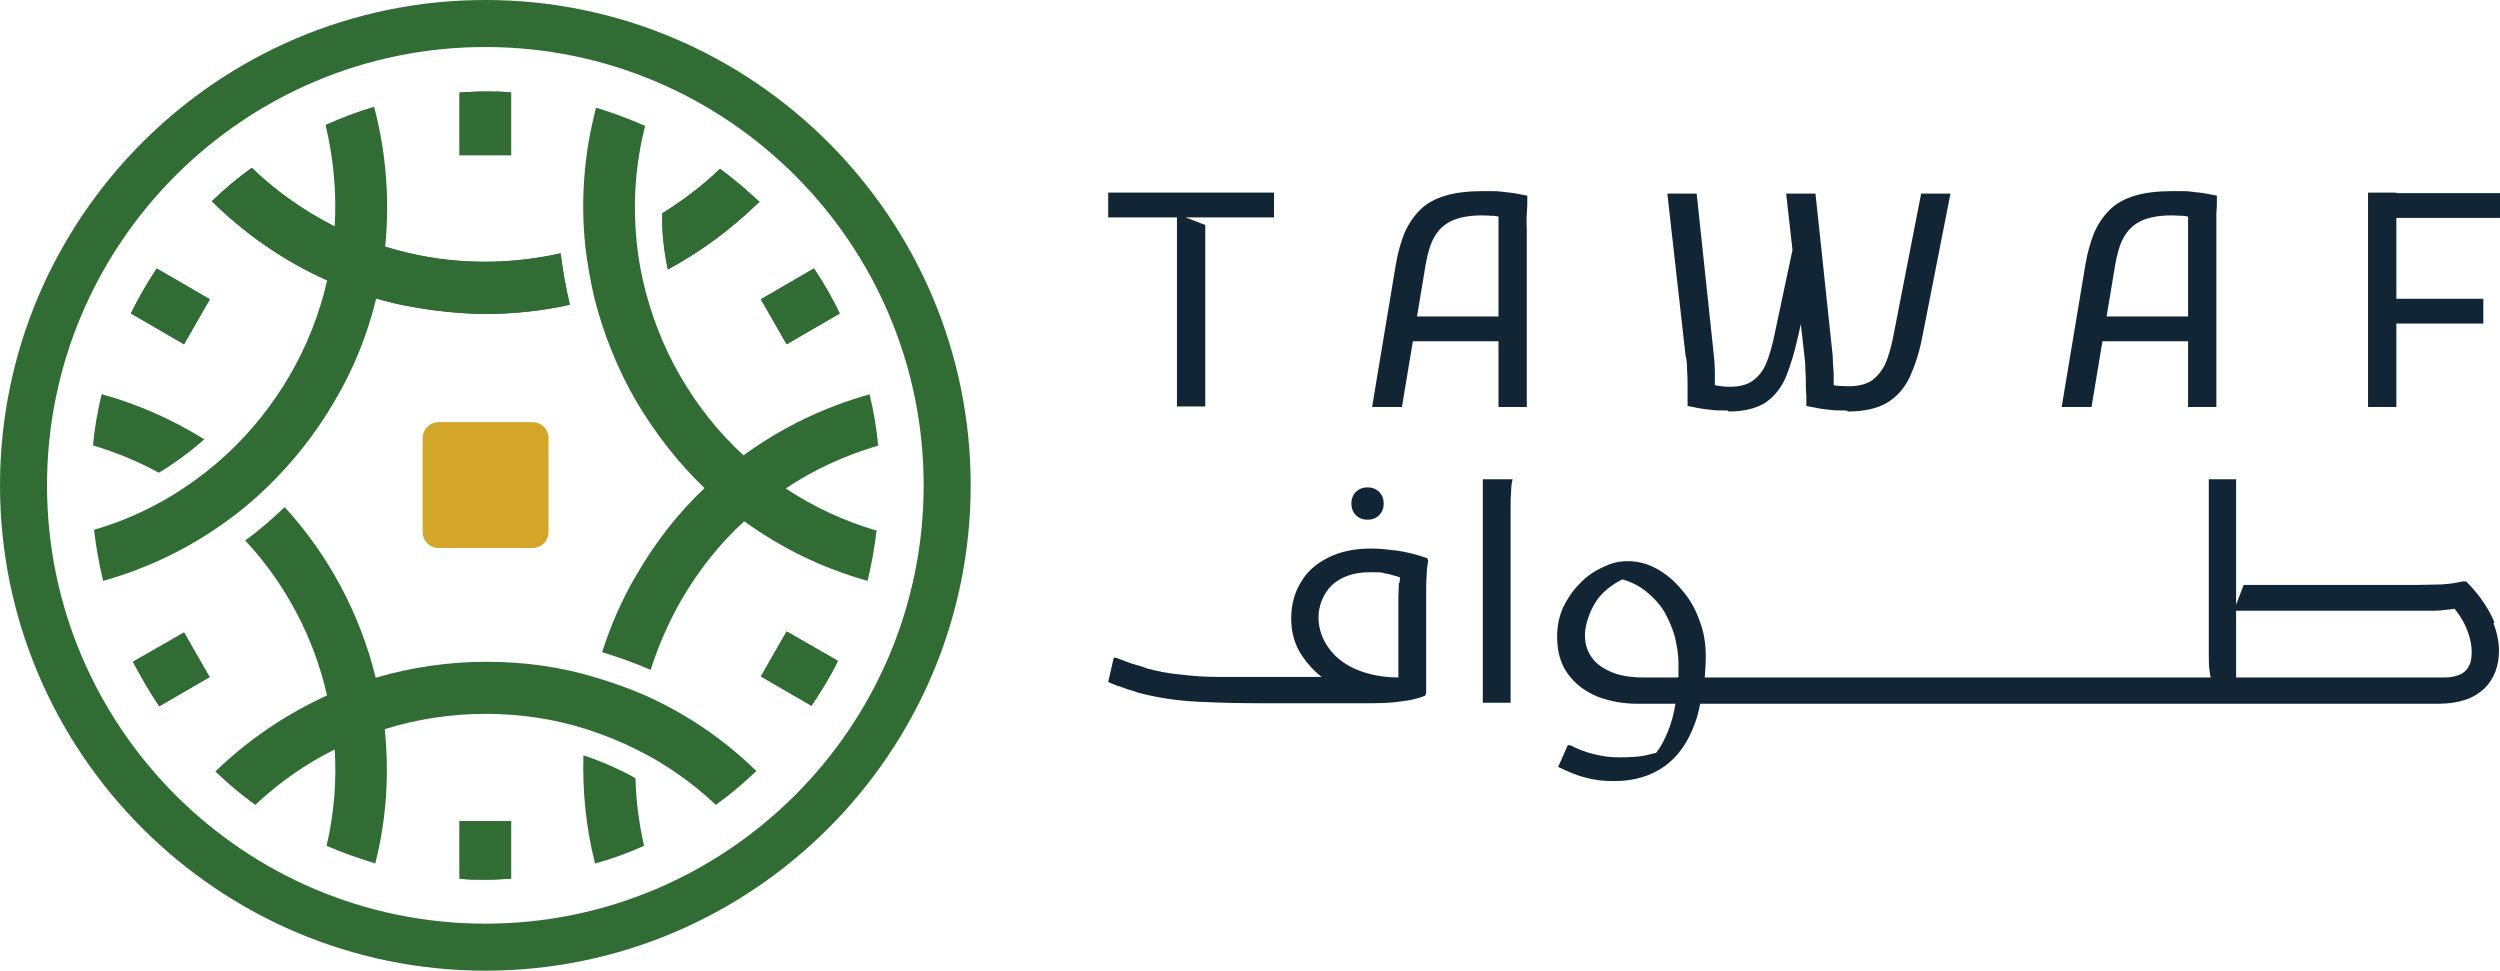
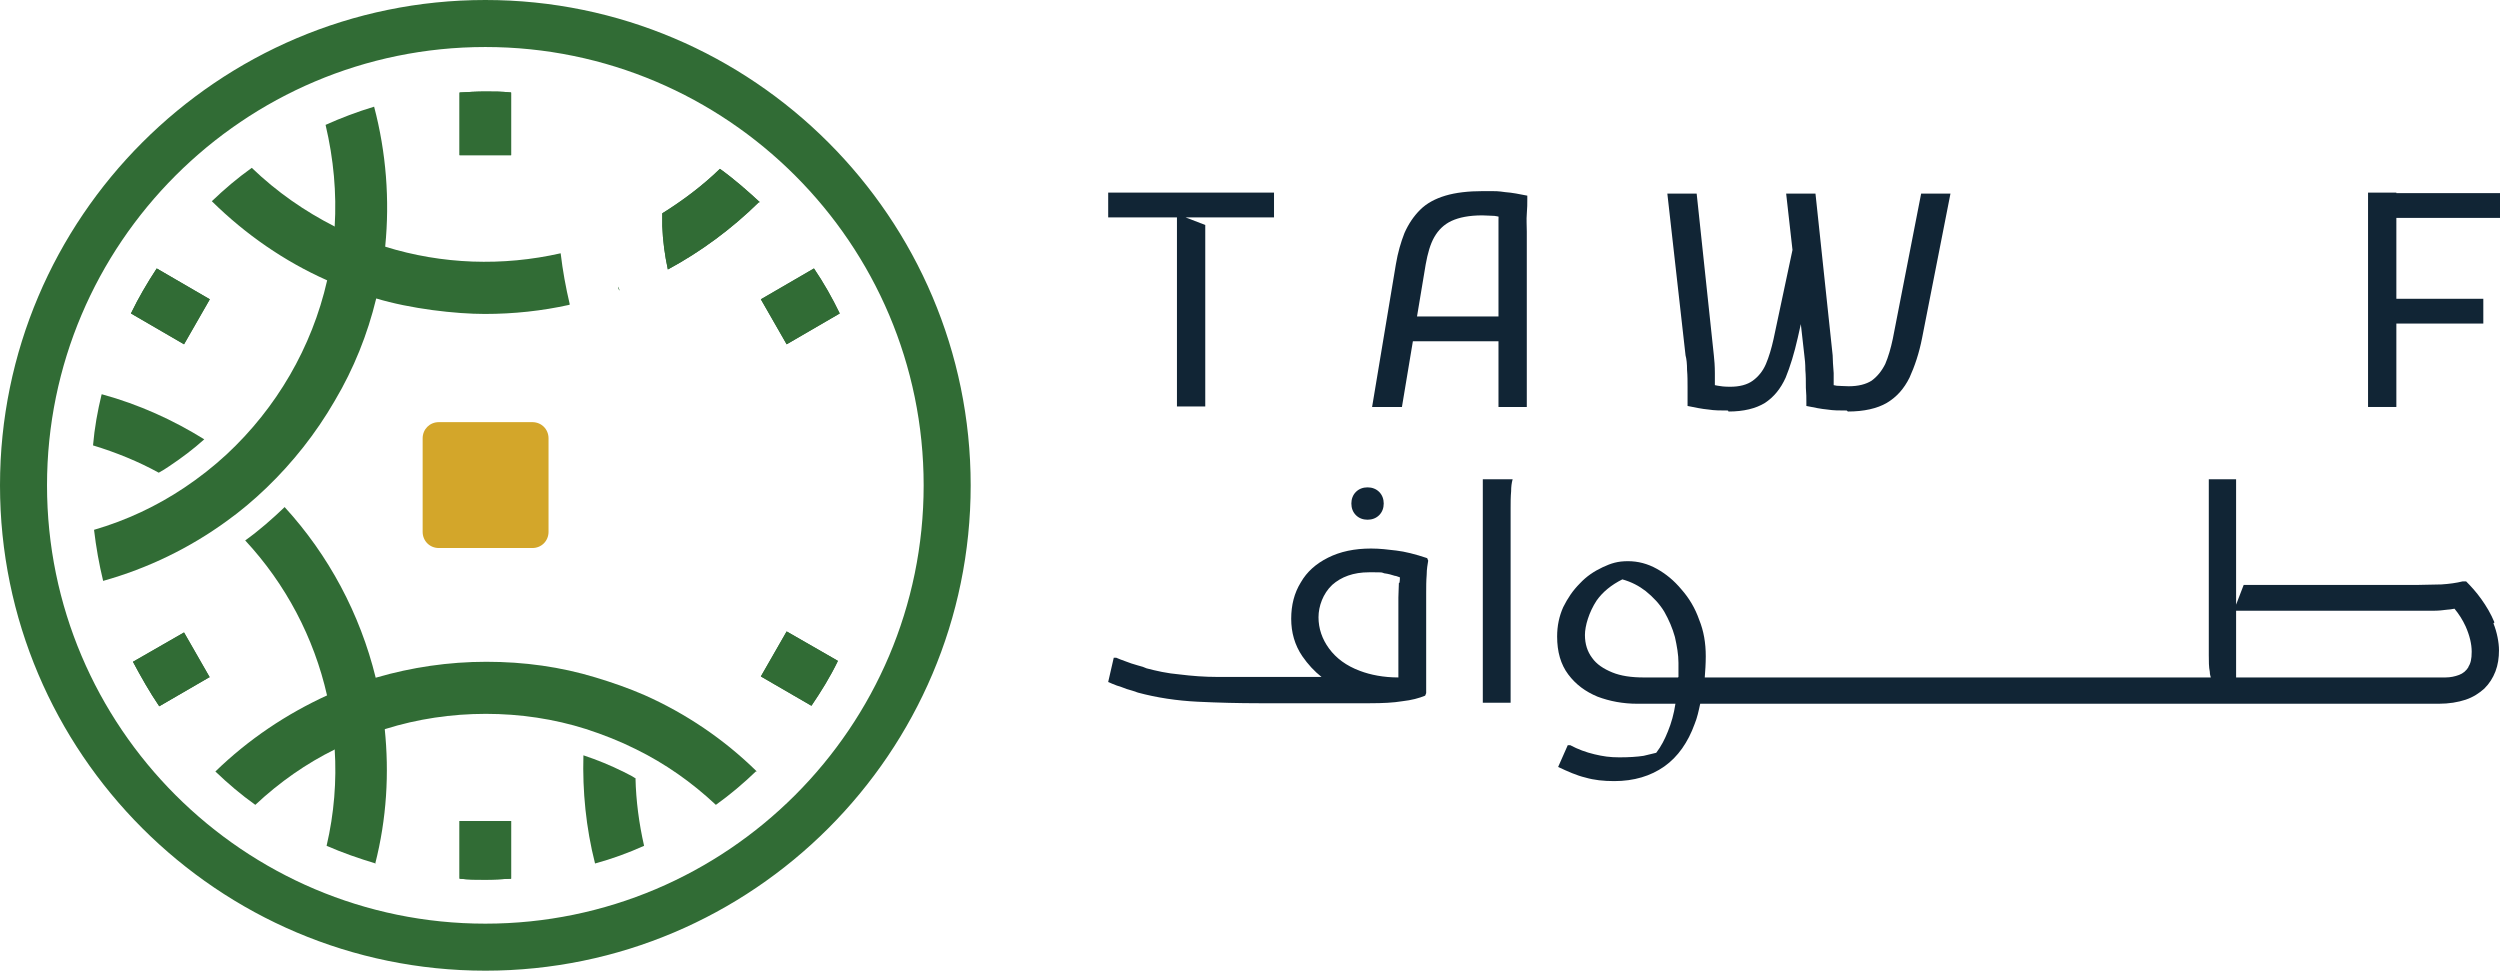
<svg xmlns="http://www.w3.org/2000/svg" version="1.1" viewBox="0 0 494.5 192">
  <defs>
    <style>
      .cls-1 {
        fill: #316c35;
      }

      .cls-2 {
        fill: #112535;
      }

      .cls-3 {
        fill: #d3a62a;
      }
    </style>
  </defs>
  <g>
    <g id="Layer_1">
      <g>
        <g>
          <path class="cls-2" d="M271.4,80.5l4.7-28.2c.4-2.4,1-4.4,1.7-6.2.8-1.8,1.8-3.3,3.1-4.6,1.3-1.3,3-2.2,5-2.8s4.5-.9,7.5-.9,2.8,0,4.3.2c1.4.1,2.9.4,4.4.7v.7c0,.8,0,1.8-.1,2.9s0,2.4,0,3.5v34.7h-5.6v-34.8c0-.8,0-1.5,0-2.2,0-.7,0-1.3.2-2l.9,1.7c-.5-.2-1.1-.4-1.9-.5-.7,0-1.5-.1-2.4-.1-2.6,0-4.6.4-6.1,1.1s-2.6,1.8-3.4,3.2-1.3,3.2-1.7,5.4l-4.7,28.2h-5.8ZM277.3,67.5v-4.9h21.3v4.9h-21.3Z" />
          <path class="cls-2" d="M341.8,81.2c-1.4,0-2.7,0-3.9-.2-1.2-.1-2.6-.4-4.1-.7v-.7c0-.8,0-1.8,0-2.9,0-1.2,0-2.4-.1-3.5,0-1.2-.1-2.2-.3-2.9l-3.6-32h5.8l3.4,32c.1.9.2,2.1.2,3.5,0,1.4,0,2.7,0,3.8l-1.2-1.7c.7.2,1.3.3,1.8.4.5.1,1.3.2,2.4.2,1.9,0,3.4-.4,4.5-1.2,1.1-.8,2-1.9,2.6-3.3.6-1.4,1.1-3.1,1.5-4.9l4.4-20.7,1.5,15.5-1.1,4.9c-.7,3.1-1.5,5.7-2.4,7.9-1,2.2-2.3,3.8-4.1,5-1.8,1.1-4.2,1.7-7.2,1.7ZM365.3,81.2c-1.4,0-2.7,0-3.9-.2-1.2-.1-2.6-.4-4.1-.7v-.7c0-.8,0-1.8-.1-2.9,0-1.2,0-2.4-.1-3.5,0-1.2-.1-2.2-.2-2.9l-3.6-32h5.8l3.4,32c0,.9.1,2.1.2,3.5,0,1.4,0,2.7,0,3.8l-1.2-1.7c.7.2,1.3.3,1.8.4.5,0,1.3.1,2.4.1,1.9,0,3.4-.4,4.5-1.1,1.1-.8,2-1.9,2.7-3.3.6-1.4,1.1-3.1,1.5-5l5.6-28.7h5.8l-5.6,28.5c-.6,3.1-1.5,5.7-2.5,7.9-1.1,2.2-2.5,3.8-4.5,5-1.9,1.1-4.5,1.7-7.7,1.7Z" />
-           <path class="cls-2" d="M407.8,80.5l4.7-28.2c.4-2.4,1-4.4,1.7-6.2.8-1.8,1.8-3.3,3.1-4.6,1.3-1.3,3-2.2,5-2.8,2-.6,4.5-.9,7.5-.9s2.8,0,4.3.2c1.4.1,2.9.4,4.4.7v.7c0,.8,0,1.8-.1,2.9,0,1.2,0,2.4,0,3.5v34.7h-5.6v-34.8c0-.8,0-1.5,0-2.2,0-.7,0-1.3.2-2l.9,1.7c-.5-.2-1.1-.4-1.9-.5-.7,0-1.5-.1-2.4-.1-2.6,0-4.6.4-6.1,1.1-1.5.7-2.6,1.8-3.4,3.2s-1.3,3.2-1.7,5.4l-4.7,28.2h-5.8ZM413.7,67.5v-4.9h21.3v4.9h-21.3Z" />
          <path class="cls-2" d="M468.4,80.5v-42.4h5.6v42.4h-5.6ZM471.7,43.1v-4.9h22.8v4.9h-22.8ZM471.7,64v-4.9h19.5v4.9h-19.5Z" />
        </g>
        <g>
          <path class="cls-2" d="M270.5,102.8c.9,0,1.7-.3,2.3-.9.6-.6.9-1.4.9-2.3s-.3-1.7-.9-2.3c-.6-.6-1.4-.9-2.3-.9s-1.7.3-2.3.9c-.6.6-.9,1.4-.9,2.3s.3,1.7.9,2.3c.6.6,1.4.9,2.3.9Z" />
          <path class="cls-2" d="M276.2,108.9c-1.6-.2-3.3-.4-5-.4-3.3,0-6.1.6-8.5,1.8-2.4,1.2-4.2,2.8-5.4,4.9-1.3,2.1-1.9,4.5-1.9,7.2s.7,5.2,2.2,7.4c1.1,1.6,2.4,3,3.8,4.1h-12.4c-2.7,0-5.4,0-8.1,0-2.7,0-5.2-.2-7.6-.5-2.4-.2-4.6-.7-6.5-1.2-.4-.2-1-.4-1.8-.6s-1.6-.5-2.4-.8c-.8-.3-1.4-.5-1.8-.7h-.5l-1.1,4.8c.5.2,1.1.5,1.7.7.6.2,1.3.4,2,.7.7.2,1.4.4,2.2.7,3.7,1,7.7,1.6,11.8,1.8,4.1.2,8.2.3,12.1.3h22c2.5,0,4.6-.1,6.4-.4,1.8-.2,3.3-.6,4.5-1.1l.2-.5v-16.8c0-.8,0-1.8,0-3,0-1.2,0-2.4.1-3.6,0-1.2.2-2.1.3-2.8l-.2-.5c-2.4-.8-4.4-1.3-6.1-1.5ZM276.7,115.3c0,.9-.1,1.8-.1,2.9v15.8c-2.9,0-5.5-.5-7.6-1.3-2.7-1-4.7-2.5-6.1-4.4-1.4-1.9-2.1-4-2.1-6.2s.9-4.7,2.7-6.4c1.8-1.6,4.2-2.5,7.3-2.5s2.3,0,3,.2c.8.1,1.5.3,2.1.5.3,0,.6.2,1,.3,0,.3,0,.7-.1,1.1Z" />
          <path class="cls-2" d="M293.4,139h5.4v-35.7c0-.8,0-1.7,0-2.8,0-1.1,0-2.2.1-3.3,0-.9.1-1.7.3-2.4h-5.9v44.2Z" />
          <path class="cls-2" d="M493.4,123.1c-.7-1.7-1.6-3.2-2.6-4.6-1-1.4-2-2.5-3-3.5h-.7c-1.2.3-2.6.5-4.2.6-1.6,0-3.2.1-4.8.1h-34.3l-1.5,3.9v-24.8h-5.4v34.8c0,1.2,0,2.3.2,3.3,0,.4.1.8.2,1.1h-100.1c.1-1.3.2-2.7.2-4.2,0-2.6-.4-5-1.3-7.2-.8-2.3-2-4.3-3.5-6-1.5-1.8-3.1-3.1-4.9-4.1-1.8-1-3.7-1.5-5.7-1.5s-3.3.4-5,1.2c-1.7.8-3.2,1.8-4.5,3.2-1.4,1.4-2.4,2.9-3.3,4.7-.8,1.8-1.2,3.7-1.2,5.8,0,3,.7,5.5,2.2,7.5,1.5,2,3.4,3.4,5.8,4.4,2.4.9,5,1.4,7.9,1.4h7.5c-.3,2-.8,3.8-1.5,5.5-.6,1.5-1.3,2.9-2.3,4.2-.8.2-1.7.4-2.5.6-1.3.2-2.9.3-4.8.3s-3.2-.2-4.9-.6c-1.7-.4-3.3-1-4.8-1.8h-.5l-1.9,4.3c1.9.9,3.7,1.7,5.4,2.1,1.7.5,3.6.7,5.7.7,3.9,0,7.2-1,9.9-2.9,2.7-1.9,4.7-4.8,6-8.4.5-1.2.8-2.6,1.1-4h146.1c2,0,3.8-.3,5.3-.8,1.5-.5,2.7-1.3,3.7-2.2,1-1,1.7-2.1,2.2-3.4.5-1.3.7-2.7.7-4.2s-.4-3.6-1.1-5.3ZM331.9,134h-6.8c-2.4,0-4.5-.3-6.2-1-1.7-.7-3.1-1.6-4-2.9-.9-1.2-1.4-2.7-1.4-4.5s.8-4.5,2.3-6.8c1.2-1.7,2.9-3.1,5.1-4.2,1.8.5,3.3,1.3,4.6,2.3,1.5,1.2,2.8,2.6,3.7,4.1.9,1.6,1.6,3.2,2.1,5,.4,1.8.7,3.5.7,5.1s0,1.9,0,2.8ZM488.3,131.9c-.5.8-1.1,1.3-1.9,1.6-.8.3-1.7.5-2.7.5h-41.4v-13.2h35.8c1.4,0,2.6,0,3.4,0,.9,0,1.7-.1,2.5-.2.4,0,.9-.1,1.5-.2.9,1.1,1.6,2.2,2.2,3.5.8,1.8,1.2,3.5,1.2,5s-.2,2.3-.7,3.1Z" />
        </g>
        <path class="cls-2" d="M219.2,38.1v4.9h13.6v37.4h5.6v-35.9l-3.9-1.5h17.5v-4.9h-32.9Z" />
      </g>
      <g>
        <path class="cls-1" d="M96,192C43.1,192,0,148.9,0,96S43.1,0,96,0s96,43.1,96,96-43.1,96-96,96ZM96,9.3C48.2,9.3,9.3,48.2,9.3,96s38.9,86.7,86.7,86.7,86.7-38.9,86.7-86.7S143.8,9.3,96,9.3Z" />
        <g>
          <g>
            <path class="cls-1" d="M101.1,162.4v11.4c-1.7.1-3.4.2-5.1.2s-3.4,0-5.1-.2v-11.4h10.2Z" />
            <path class="cls-1" d="M101.1,162.4v11.4c-1.7.1-3.4.2-5.1.2s-3.4,0-5.1-.2v-11.4h10.2Z" />
            <path class="cls-1" d="M165.7,130.8c-1.5,3.1-3.3,6-5.2,8.8l-10-5.8,5.1-8.9,10.1,5.8Z" />
            <g>
              <path class="cls-1" d="M117.1,139.2c-.2,0-.3-.1-.5-.1h0c.2,0,.3.1.5.1Z" />
              <path class="cls-1" d="M125.7,153.9c.1,4.5.7,9,1.7,13.4-3.1,1.4-6.4,2.6-9.7,3.5-1.8-7.1-2.5-14.3-2.3-21.4,2.7.9,5.4,2,8,3.3.7.4,1.5.7,2.2,1.2Z" />
-               <path class="cls-1" d="M173.5,88.2c-6.4,1.9-12.5,4.7-17.9,8.3-3,2-5.8,4.2-8.4,6.6-4.9,4.5-9.1,9.8-12.5,15.7-2.5,4.4-4.5,9-6,13.7-3.2-1.4-6.4-2.5-9.6-3.5,0,0,0,0,0,0,1.7-5.3,3.9-10.4,6.8-15.3,3.7-6.4,8.2-12.2,13.5-17.2,2.5-2.4,5.1-4.6,7.9-6.6h0c7.3-5.3,15.7-9.4,24.7-11.9.8,3.3,1.4,6.7,1.7,10.1Z" />
            </g>
            <path class="cls-1" d="M165.7,130.8c-1.5,3.1-3.3,6-5.2,8.8l-10-5.8,5.1-8.9,10.1,5.8Z" />
            <path class="cls-1" d="M166.1,62l-10.5,6.1-5.1-8.9,10.5-6.1c1.9,2.8,3.6,5.8,5.1,8.9Z" />
            <path class="cls-1" d="M166.1,62l-10.5,6.1-5.1-8.9,10.5-6.1c1.9,2.8,3.6,5.8,5.1,8.9Z" />
            <g>
-               <path class="cls-1" d="M112.6,60.3s0,0,0,0c-5.4,1.2-11,1.8-16.7,1.8s-14.7-1-21.6-3.1c-3.3-1-6.6-2.1-9.7-3.6-8.3-3.7-16-9-22.7-15.6,2.5-2.4,5.1-4.6,7.9-6.6,5,4.8,10.5,8.6,16.4,11.6,3.2,1.6,6.6,2.9,10,4,11.3,3.5,23.2,3.9,34.7,1.3.4,3.4,1,6.7,1.8,10.1Z" />
              <path class="cls-1" d="M122.3,56.7c0,.3.1.5.2.8t0,0c0-.3-.1-.5-.2-.8Z" />
              <path class="cls-1" d="M150.1,40c-5.4,5.3-11.5,9.8-18,13.3-.6-2.8-1-5.7-1.1-8.6,0-.8,0-1.6,0-2.5,4-2.5,7.9-5.4,11.4-8.8,2.8,2,5.4,4.3,7.9,6.6Z" />
            </g>
            <path class="cls-1" d="M101.1,18.3v12.4h-10.2v-12.4c1.7-.1,3.4-.2,5.1-.2s3.4,0,5.1.2Z" />
            <g>
              <path class="cls-1" d="M112.6,60.3s0,0,0,0c-5.4,1.2-11,1.8-16.7,1.8s-14.7-1-21.6-3.1c-3.3-1-6.6-2.1-9.7-3.6-8.3-3.7-16-9-22.7-15.6,2.5-2.4,5.1-4.6,7.9-6.6,5,4.8,10.5,8.6,16.4,11.6,3.2,1.6,6.6,2.9,10,4,11.3,3.5,23.2,3.9,34.7,1.3.4,3.4,1,6.7,1.8,10.1Z" />
              <path class="cls-1" d="M122.3,56.7c0,.3.1.5.2.8t0,0c0-.3-.1-.5-.2-.8Z" />
              <path class="cls-1" d="M150.1,40c-5.4,5.3-11.5,9.8-18,13.3-.6-2.8-1-5.7-1.1-8.6,0-.8,0-1.6,0-2.5,4-2.5,7.9-5.4,11.4-8.8,2.8,2,5.4,4.3,7.9,6.6Z" />
            </g>
            <path class="cls-1" d="M101.1,18.3v12.4h-10.2v-12.4c1.7-.1,3.4-.2,5.1-.2s3.4,0,5.1.2Z" />
            <path class="cls-1" d="M41.5,59.2l-5.1,8.9-10.5-6.1c1.5-3.1,3.2-6,5.1-8.9l10.5,6.1Z" />
            <path class="cls-1" d="M41.5,59.2l-5.1,8.9-10.5-6.1c1.5-3.1,3.2-6,5.1-8.9l10.5,6.1Z" />
            <g>
              <path class="cls-1" d="M20.2,78c7.3,2,14.1,5.1,20.2,8.9-2.1,1.9-4.5,3.7-6.9,5.3-.7.5-1.4.9-2.1,1.3-4-2.2-8.4-4-13-5.4.3-3.5.9-6.8,1.7-10.1Z" />
              <path class="cls-1" d="M74.3,170.8h0c-3.3-1-6.5-2.1-9.7-3.5,1.5-6.4,2-12.9,1.6-19.1-.2-3.6-.7-7.1-1.5-10.6-2.6-11.5-8.2-22.1-16.2-30.7,2.8-2,5.4-4.3,7.8-6.6h0c8.7,9.5,14.9,21.1,18,33.7.8,3.3,1.4,6.7,1.8,10.2.9,8.7.4,17.7-1.9,26.7Z" />
            </g>
            <path class="cls-1" d="M41.5,133.9l-10,5.8c-1.9-2.8-3.6-5.8-5.2-8.8l10.1-5.8,5.1,8.9Z" />
            <path class="cls-1" d="M41.5,133.9l-10,5.8c-1.9-2.8-3.6-5.8-5.2-8.8l10.1-5.8,5.1,8.9Z" />
-             <path class="cls-1" d="M173.4,104.8c-.4,3.5-1,6.8-1.8,10.1-8.9-2.5-17.1-6.5-24.4-11.8-2.8-2-5.4-4.2-7.9-6.6-5.2-5-9.7-10.8-13.5-17.2-3.7-6.4-6.4-13.2-8.2-20.2-.8-3.4-1.4-6.8-1.8-10.2-1-9.1-.3-18.5,2.1-27.6,3.3,1,6.5,2.2,9.7,3.6-1.7,6.7-2.3,13.4-1.9,20.1.2,3.6.7,7.1,1.5,10.6,1.5,6.5,3.9,12.8,7.3,18.7,3.4,5.9,7.6,11.2,12.5,15.7h0c2.6,2.4,5.4,4.6,8.4,6.6,5.4,3.6,11.4,6.4,17.8,8.3Z" />
            <path class="cls-1" d="M76.2,48.9c-.4,3.4-.9,6.8-1.8,10.2-1.7,7-4.4,13.8-8.2,20.2-3.7,6.4-8.3,12.2-13.5,17.2-2.5,2.4-5.1,4.6-7.9,6.6-7.3,5.3-15.5,9.3-24.4,11.8-.8-3.3-1.4-6.7-1.8-10.1,6.5-1.9,12.4-4.7,17.8-8.3,3-2,5.8-4.2,8.4-6.6,9.9-9.2,16.9-21.2,19.9-34.4.8-3.5,1.3-7,1.5-10.7.4-6.6-.2-13.3-1.8-20.1,3.1-1.4,6.3-2.6,9.6-3.6,2.4,9.1,3.1,18.5,2.2,27.6Z" />
          </g>
          <path class="cls-1" d="M149.5,152.6c-2.5,2.4-5.1,4.6-7.9,6.6-4.8-4.5-10.1-8.2-15.8-11-3.2-1.6-6.5-2.9-9.9-4-6.3-2-13-3-19.8-3s-13.5,1-19.9,3c-3.4,1.1-6.7,2.4-9.9,4-5.7,2.8-11,6.5-15.8,11-2.8-2-5.4-4.2-7.9-6.6,6.6-6.4,14.1-11.4,22.2-15.1,3.1-1.4,6.4-2.6,9.7-3.5,6.9-2,14.2-3.1,21.7-3.1s14.7,1,21.6,3.1c3.3,1,6.5,2.1,9.7,3.5,8.1,3.6,15.7,8.7,22.2,15.1Z" />
        </g>
      </g>
      <path class="cls-3" d="M108.5,86.7v18.5c0,1.8-1.4,3.2-3.2,3.2h-18.5c-1.8,0-3.2-1.4-3.2-3.2v-18.5c0-1.8,1.4-3.2,3.2-3.2h18.5c1.8,0,3.2,1.4,3.2,3.2Z" />
    </g>
  </g>
</svg>